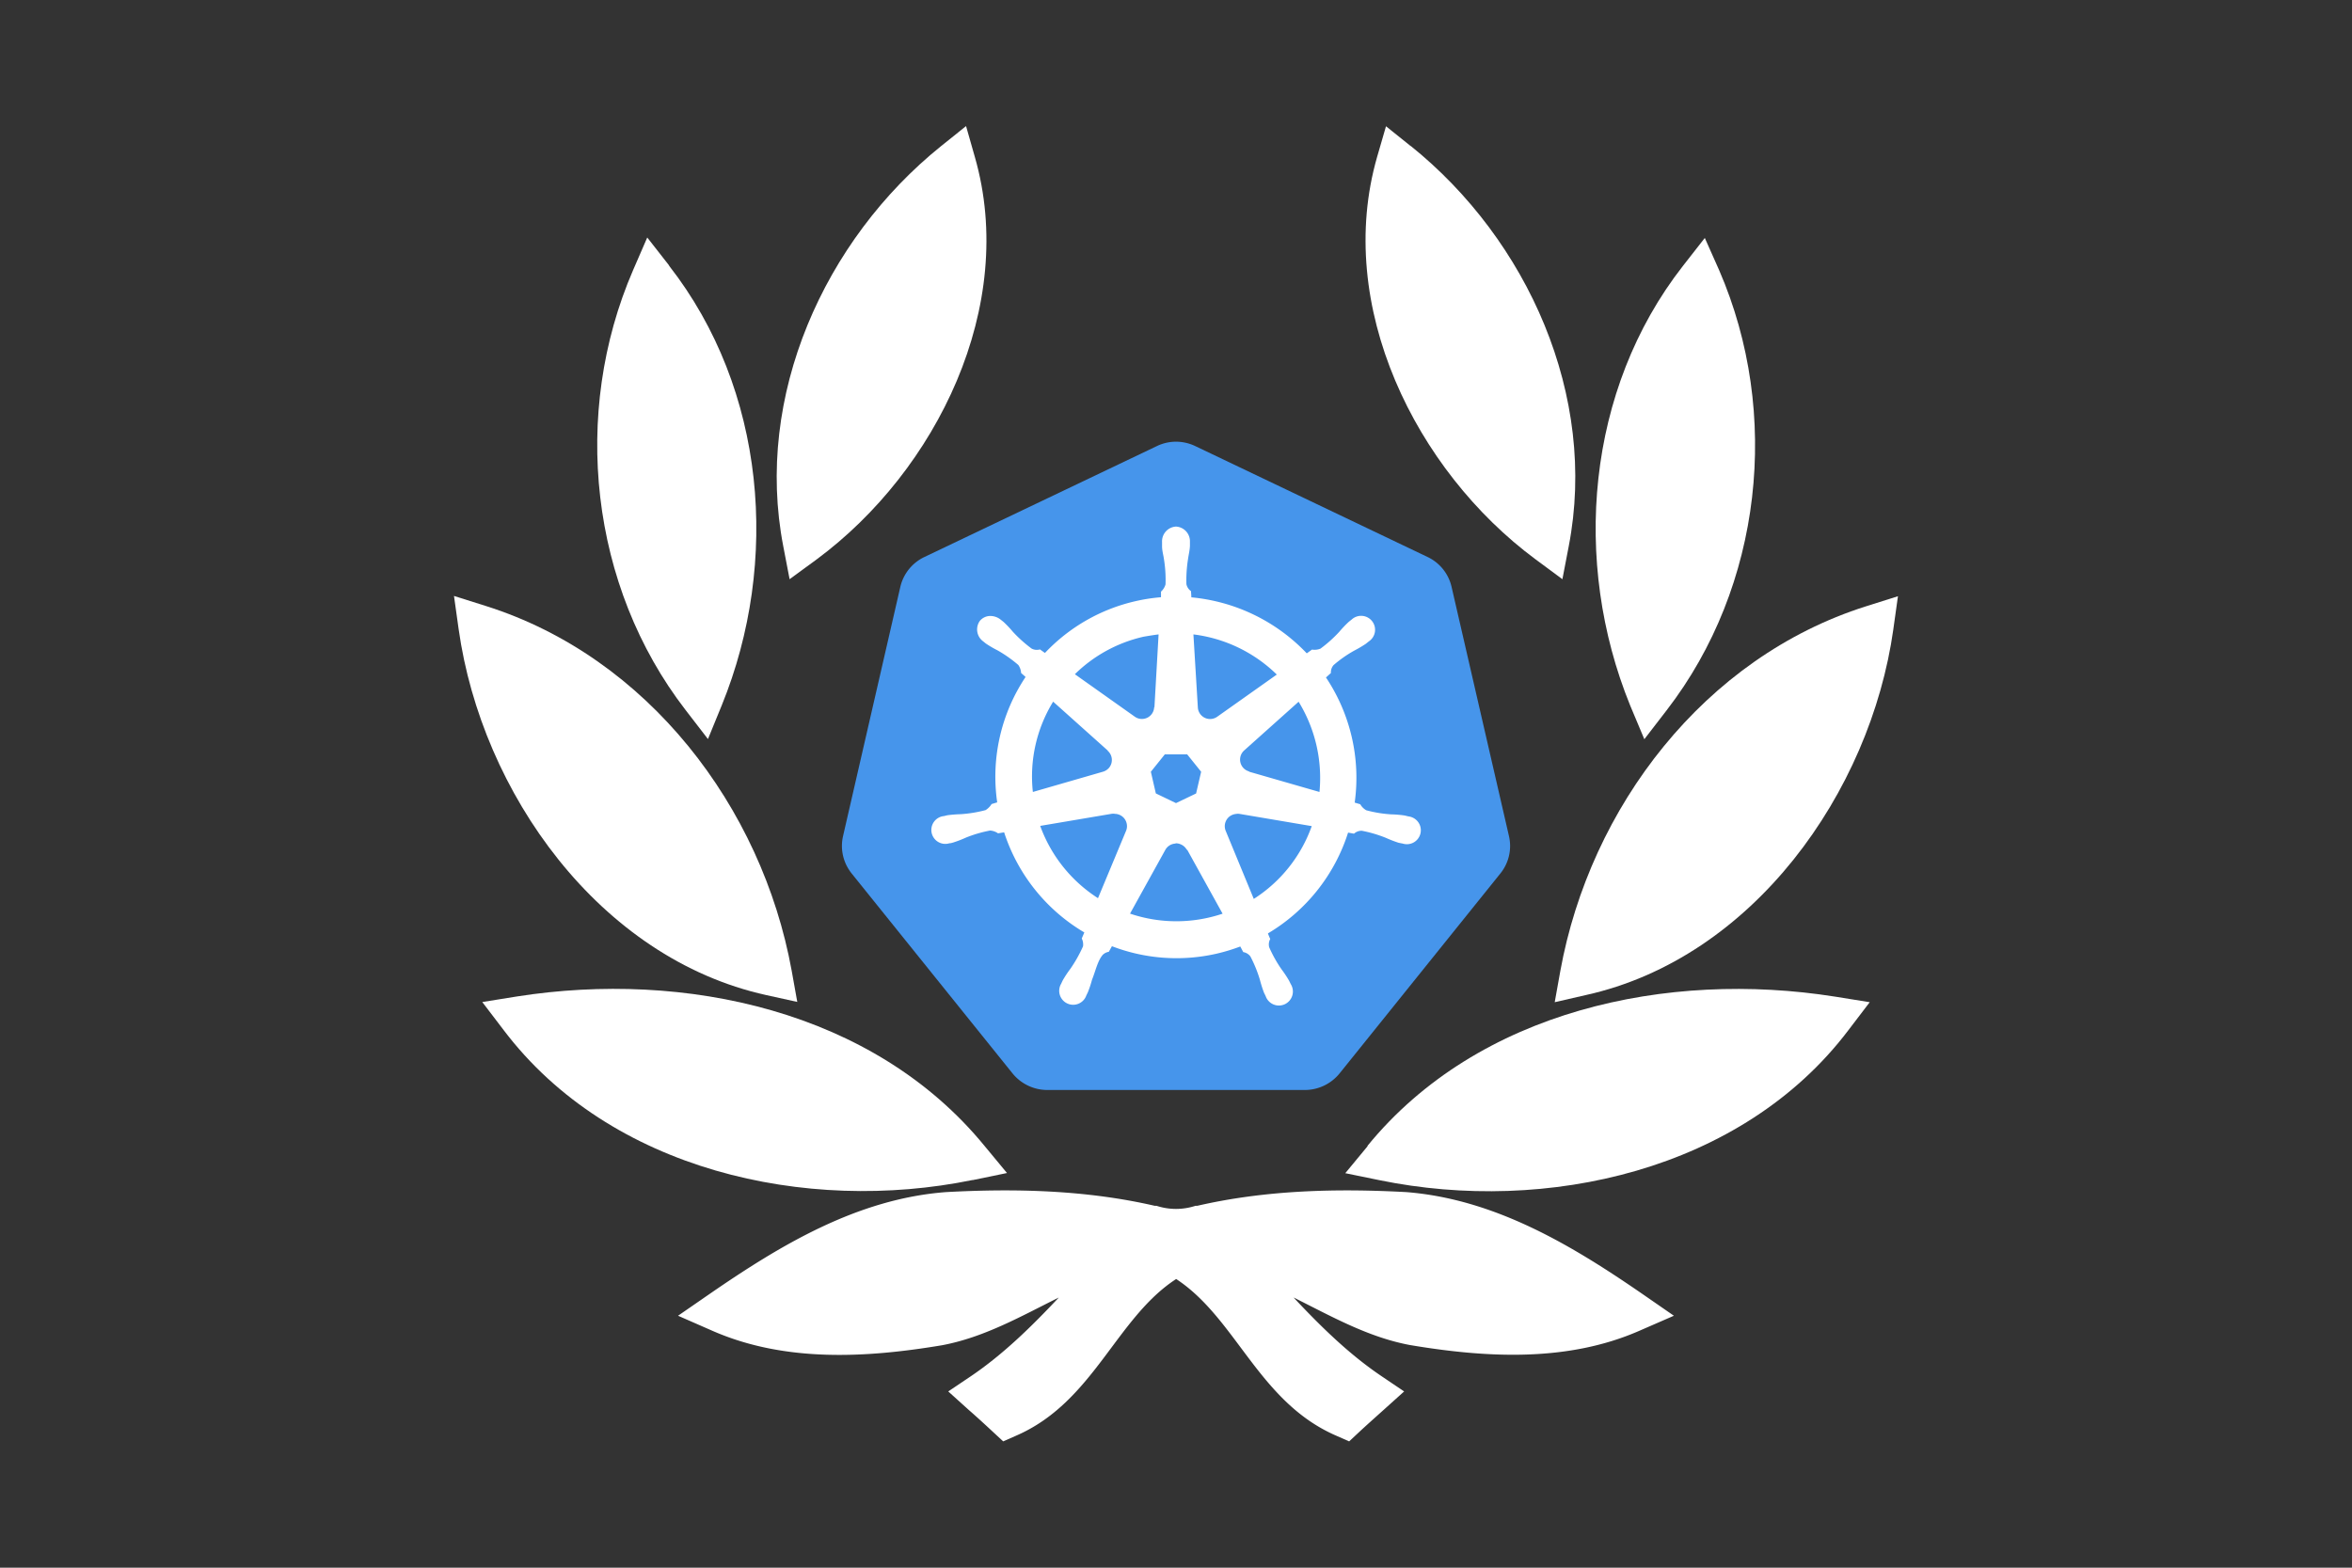
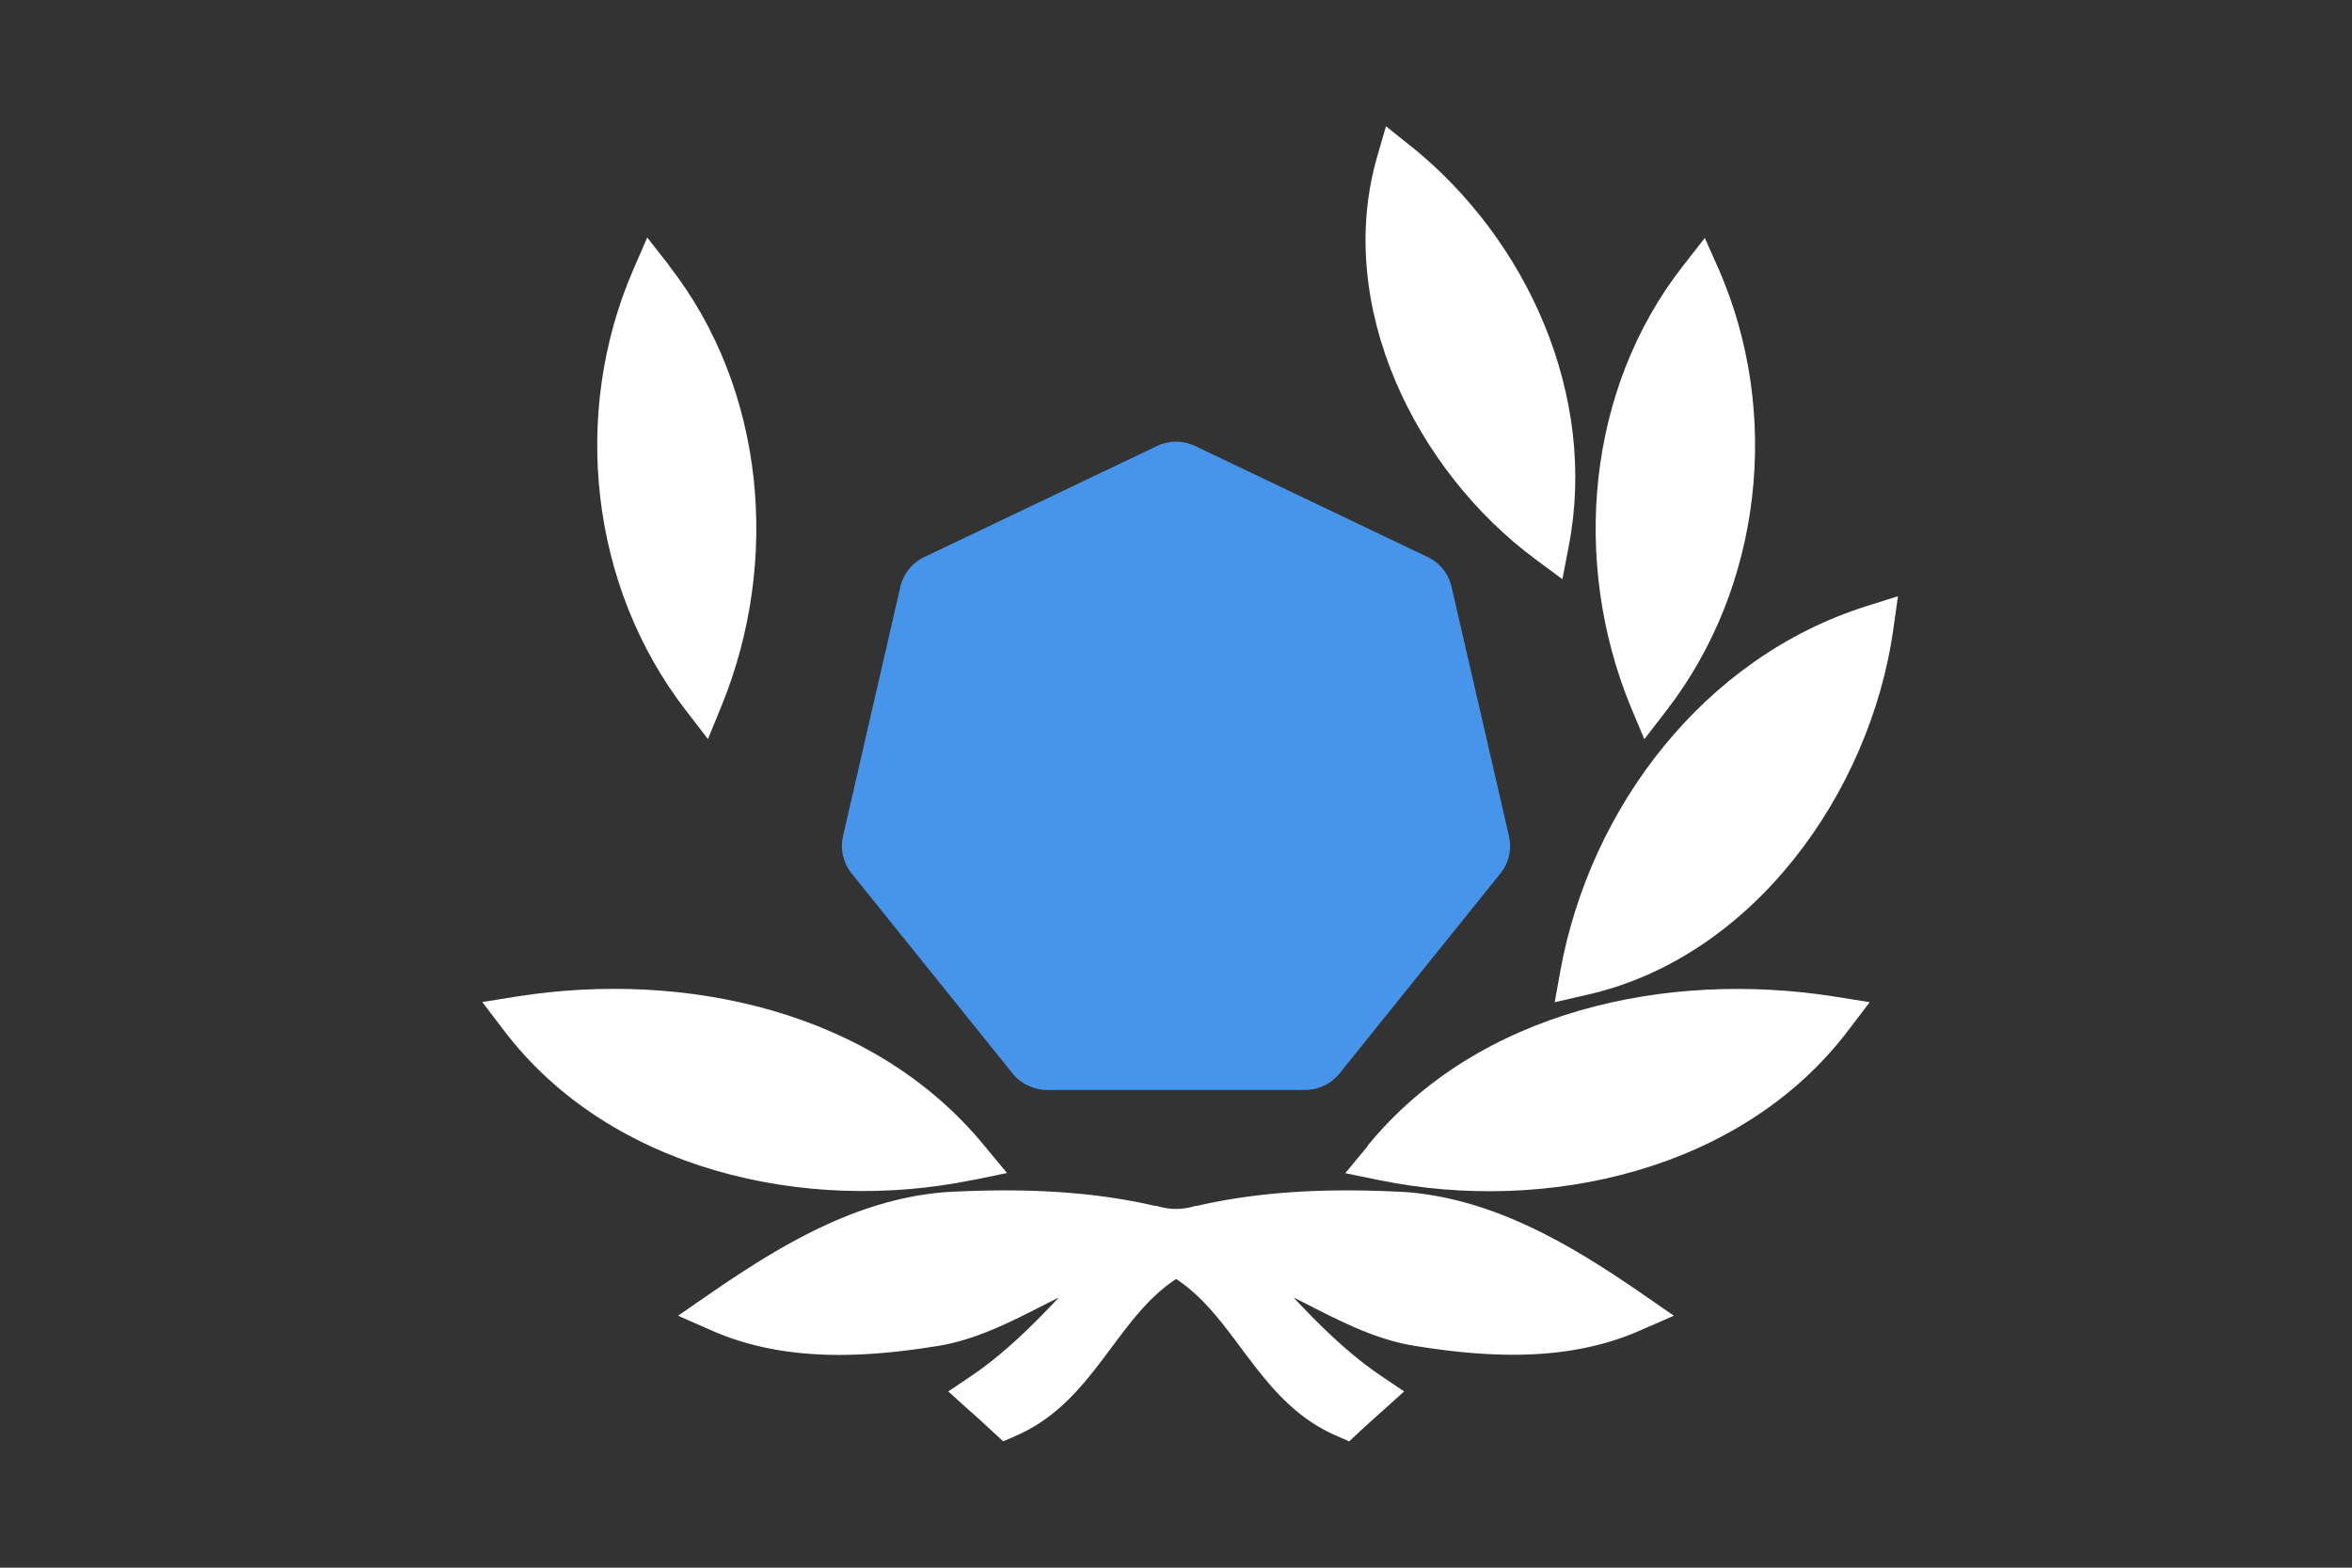
<svg xmlns="http://www.w3.org/2000/svg" id="Layer_1" data-name="Layer 1" viewBox="0 0 420 280">
  <rect x="0" y="0" width="420" height="280" fill="#333333" stroke="none" />
  <defs>
    <style>.cls-1{fill:#4695eb;}.cls-2{fill:#fff;}</style>
  </defs>
  <path id="path3055" class="cls-1" d="M209.59,78.9a8,8,0,0,0-3,.77L165.06,99.49a7.89,7.89,0,0,0-4.29,5.34l-10.23,44.52a7.82,7.82,0,0,0,1.07,6,7.17,7.17,0,0,0,.45.63l28.72,35.7a8,8,0,0,0,6.2,3H233a8,8,0,0,0,6.2-2.95L267.93,156a7.8,7.8,0,0,0,1.53-6.66l-10.25-44.52a7.84,7.84,0,0,0-4.29-5.34L213.43,79.67A8,8,0,0,0,209.59,78.9Z" />
-   <path id="path3059" class="cls-2" d="M210,94.05a2.64,2.64,0,0,0-2.49,2.76s0,0,0,.07c0,.21,0,.46,0,.64,0,.88.23,1.55.34,2.36a23,23,0,0,1,.28,4.5,2.74,2.74,0,0,1-.81,1.29l0,1a31.46,31.46,0,0,0-4.49.69,32,32,0,0,0-16.23,9.26c-.27-.18-.75-.53-.89-.63a2,2,0,0,1-1.48-.14,24,24,0,0,1-3.35-3,20.09,20.09,0,0,0-1.63-1.73c-.15-.13-.38-.31-.55-.44a2.94,2.94,0,0,0-1.73-.66,2.42,2.42,0,0,0-2,.88,2.63,2.63,0,0,0,.61,3.66l0,0c.16.13.36.3.51.41a19.94,19.94,0,0,0,2.06,1.2,23.07,23.07,0,0,1,3.69,2.6,2.74,2.74,0,0,1,.5,1.43l.8.71a32.11,32.11,0,0,0-5.07,22.4l-1,.3a3.35,3.35,0,0,1-1.07,1.08,23.06,23.06,0,0,1-4.45.73,22.17,22.17,0,0,0-2.38.19l-.66.16h-.06a2.49,2.49,0,1,0,1.1,4.84h0l.05,0c.2,0,.46-.09.64-.14a20.25,20.25,0,0,0,2.23-.86,22.83,22.83,0,0,1,4.33-1.27,2.78,2.78,0,0,1,1.42.5l1.09-.18a32.33,32.33,0,0,0,14.32,17.88l-.46,1.08a2.41,2.41,0,0,1,.23,1.4,24.86,24.86,0,0,1-2.25,4,19.67,19.67,0,0,0-1.33,2c-.1.18-.23.47-.32.67a2.49,2.49,0,1,0,4.48,2.12h0c.09-.19.22-.45.3-.63A19.15,19.15,0,0,0,195,175c.66-1.65,1-3.39,1.92-4.46A2,2,0,0,1,198,170l.56-1a32.15,32.15,0,0,0,18.66,1.34,32.85,32.85,0,0,0,4.26-1.29l.53,1a2,2,0,0,1,1.27.77,23.2,23.2,0,0,1,1.7,4.17,22.08,22.08,0,0,0,.72,2.28c.08.18.22.44.31.64a2.5,2.5,0,1,0,4.49-2.13c-.1-.19-.23-.48-.33-.66a19.51,19.51,0,0,0-1.33-2,23.38,23.38,0,0,1-2.2-3.94,2,2,0,0,1,.19-1.47,10.46,10.46,0,0,1-.41-1,32.31,32.31,0,0,0,14.31-18l1.06.19a2,2,0,0,1,1.39-.52,22.93,22.93,0,0,1,4.33,1.28,22.47,22.47,0,0,0,2.23.86l.64.13.05,0h0a2.49,2.49,0,1,0,1.1-4.83l-.72-.17a19.93,19.93,0,0,0-2.38-.2,22.31,22.31,0,0,1-4.45-.73,2.79,2.79,0,0,1-1.07-1.07l-1-.3A32.25,32.25,0,0,0,236.78,121l.88-.79a2,2,0,0,1,.47-1.41,22,22,0,0,1,3.69-2.59,22.08,22.08,0,0,0,2.06-1.21l.55-.44a2.49,2.49,0,1,0-3.09-3.88c-.17.13-.4.31-.55.44a20.25,20.25,0,0,0-1.64,1.73,23.36,23.36,0,0,1-3.35,3,2.78,2.78,0,0,1-1.51.17l-.94.67a32.54,32.54,0,0,0-20.61-10c0-.33-.06-.93-.06-1.11a2,2,0,0,1-.82-1.24,23.83,23.83,0,0,1,.29-4.5c.11-.81.3-1.48.34-2.36,0-.2,0-.49,0-.71A2.63,2.63,0,0,0,210,94.05Zm-3.11,19.26-.74,13-.05,0a2.19,2.19,0,0,1-3.48,1.68h0l-10.68-7.57a25.55,25.55,0,0,1,12.32-6.71C205.12,113.57,206,113.42,206.89,113.31Zm6.22,0A25.82,25.82,0,0,1,228,120.48L217.38,128l0,0a2.19,2.19,0,0,1-3.48-1.67h0Zm-25.06,12,9.75,8.73v.05a2.19,2.19,0,0,1,.28,3,2.24,2.24,0,0,1-1.14.75v0l-12.5,3.61A25.52,25.52,0,0,1,188.05,125.34Zm43.83,0a26,26,0,0,1,3.74,16.14l-12.57-3.62v-.05a2.19,2.19,0,0,1-.86-3.76v0l9.7-8.68ZM208,134.74h4l2.49,3.1-.9,3.88L210,143.44l-3.6-1.73-.89-3.87Zm12.8,10.62a2.19,2.19,0,0,1,.51,0l0,0,12.93,2.19a25.59,25.59,0,0,1-10.35,13l-5-12.12,0,0a2.19,2.19,0,0,1,1.06-2.84,2.28,2.28,0,0,1,.83-.22Zm-21.71,0a2.19,2.19,0,0,1,2.1,1.71,2.14,2.14,0,0,1-.12,1.35l0,0-5,12a25.74,25.74,0,0,1-10.32-12.91l12.82-2.17,0,0a3.13,3.13,0,0,1,.43,0Zm10.83,5.26a2.19,2.19,0,0,1,1,.22,2.16,2.16,0,0,1,1,.93H212l6.32,11.42a25.44,25.44,0,0,1-2.53.71,25.8,25.8,0,0,1-14-.72l6.31-11.4h0A2.18,2.18,0,0,1,209.92,150.67Z" />
  <path class="cls-2" d="M244.18,204.67C264,180.4,297.82,173.28,327.65,178l6.23,1-3.81,5c-19,25.1-54,32.89-83.73,26.79l-6.11-1.25,4-4.84Z" />
  <path class="cls-2" d="M251.92,26.07c20.91,16.82,33.4,44.69,28.21,71.5L279,103.45l-4.81-3.56C252.75,84,238.26,54.59,245.92,28l1.58-5.45,4.42,3.55Z" />
  <path class="cls-2" d="M338.1,112.37C334,141.54,313,171.14,283.16,177.73L277.63,179l1-5.58c5.32-29.26,25.72-56,54.59-65.13l5.7-1.8-.83,5.93Z" />
  <path class="cls-2" d="M307,48.28c11.07,25.54,7.7,56.44-9.37,78.56l-4,5.19L291.1,126c-10.43-25.64-7.83-56.41,9.42-78.5l3.91-5L307,48.28Z" />
  <path class="cls-2" d="M119.48,47.46c17.25,22.09,19.85,52.86,9.41,78.5L126.42,132l-4-5.19c-17.07-22.12-20.43-53-9.37-78.56l2.53-5.83,3.91,5Z" />
  <path class="cls-2" d="M173.66,210.76c-29.7,6.09-64.74-1.69-83.73-26.79l-3.81-5,6.23-1c29.83-4.68,63.61,2.44,83.47,26.71l4,4.83-6.11,1.26Z" />
-   <path class="cls-2" d="M174.07,28c7.67,26.62-6.81,56.06-28.25,71.92L141,103.45l-1.13-5.88c-5.19-26.81,7.3-54.68,28.21-71.5l4.43-3.55L174.07,28Z" />
-   <path class="cls-2" d="M86.78,108.24c28.86,9.12,49.27,35.87,54.59,65.13l1,5.58-5.54-1.22C107,171.14,86,141.54,81.9,112.37l-.83-5.93,5.71,1.8Z" />
  <path class="cls-2" d="M231,231.75c4.86,5.17,9.9,10.14,15.74,14.07l4,2.7-3.6,3.24c-1.49,1.34-3,2.68-4.42,4l-1.8,1.68-2.27-1c-13.89-6-17.83-20.92-28.62-28-10.79,7-14.73,22-28.62,28l-2.27,1-1.81-1.68c-1.46-1.36-2.92-2.7-4.41-4l-3.59-3.24,4-2.69c5.83-3.94,10.88-8.91,15.74-14.08-6.66,3.3-13.27,7.1-20.85,8.52-13.54,2.27-28,3.08-40.89-2.53L121.08,235l5.59-3.86c12.73-8.78,26.39-17,42.22-18.22,12.45-.68,25.08-.37,37.29,2.44l.16,0,.16,0a11.2,11.2,0,0,0,7,0l.16,0,.16,0c12.2-2.81,24.84-3.12,37.34-2.44,15.79,1.26,29.45,9.45,42.17,18.22l5.58,3.86-6.22,2.71c-12.87,5.62-27.36,4.8-40.93,2.52-7.56-1.42-14.16-5.21-20.81-8.51Z" />
</svg>